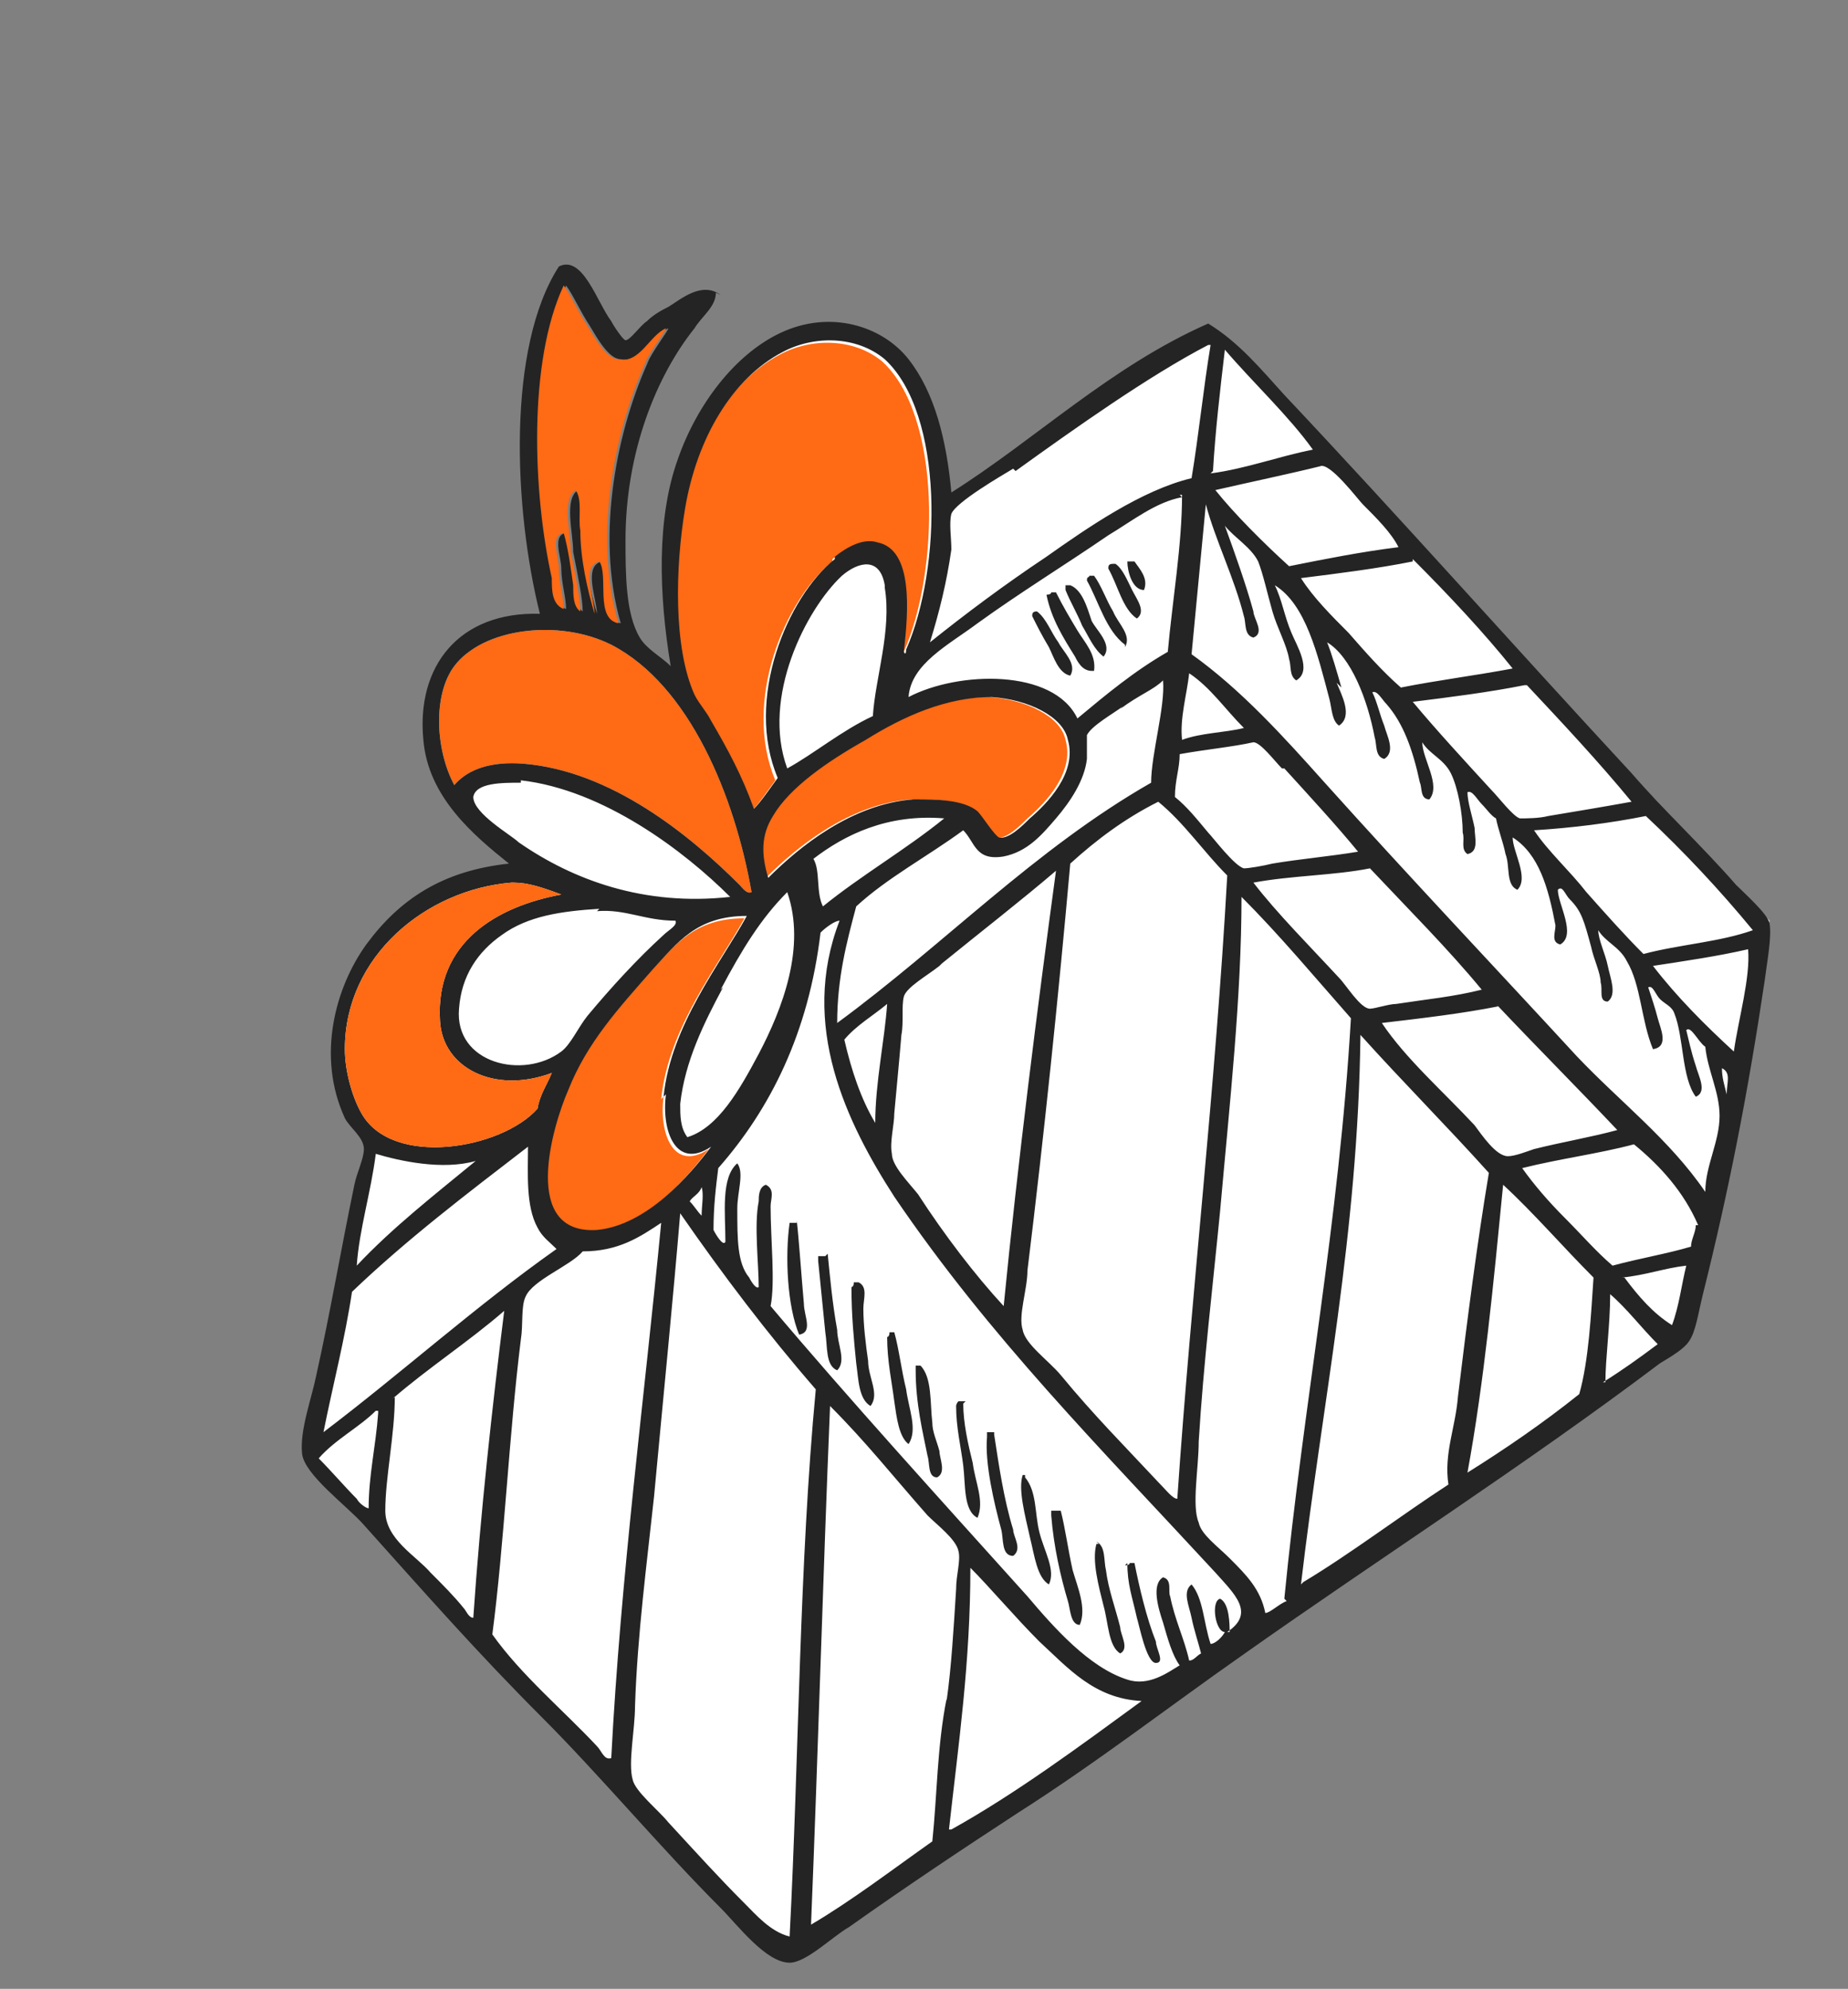
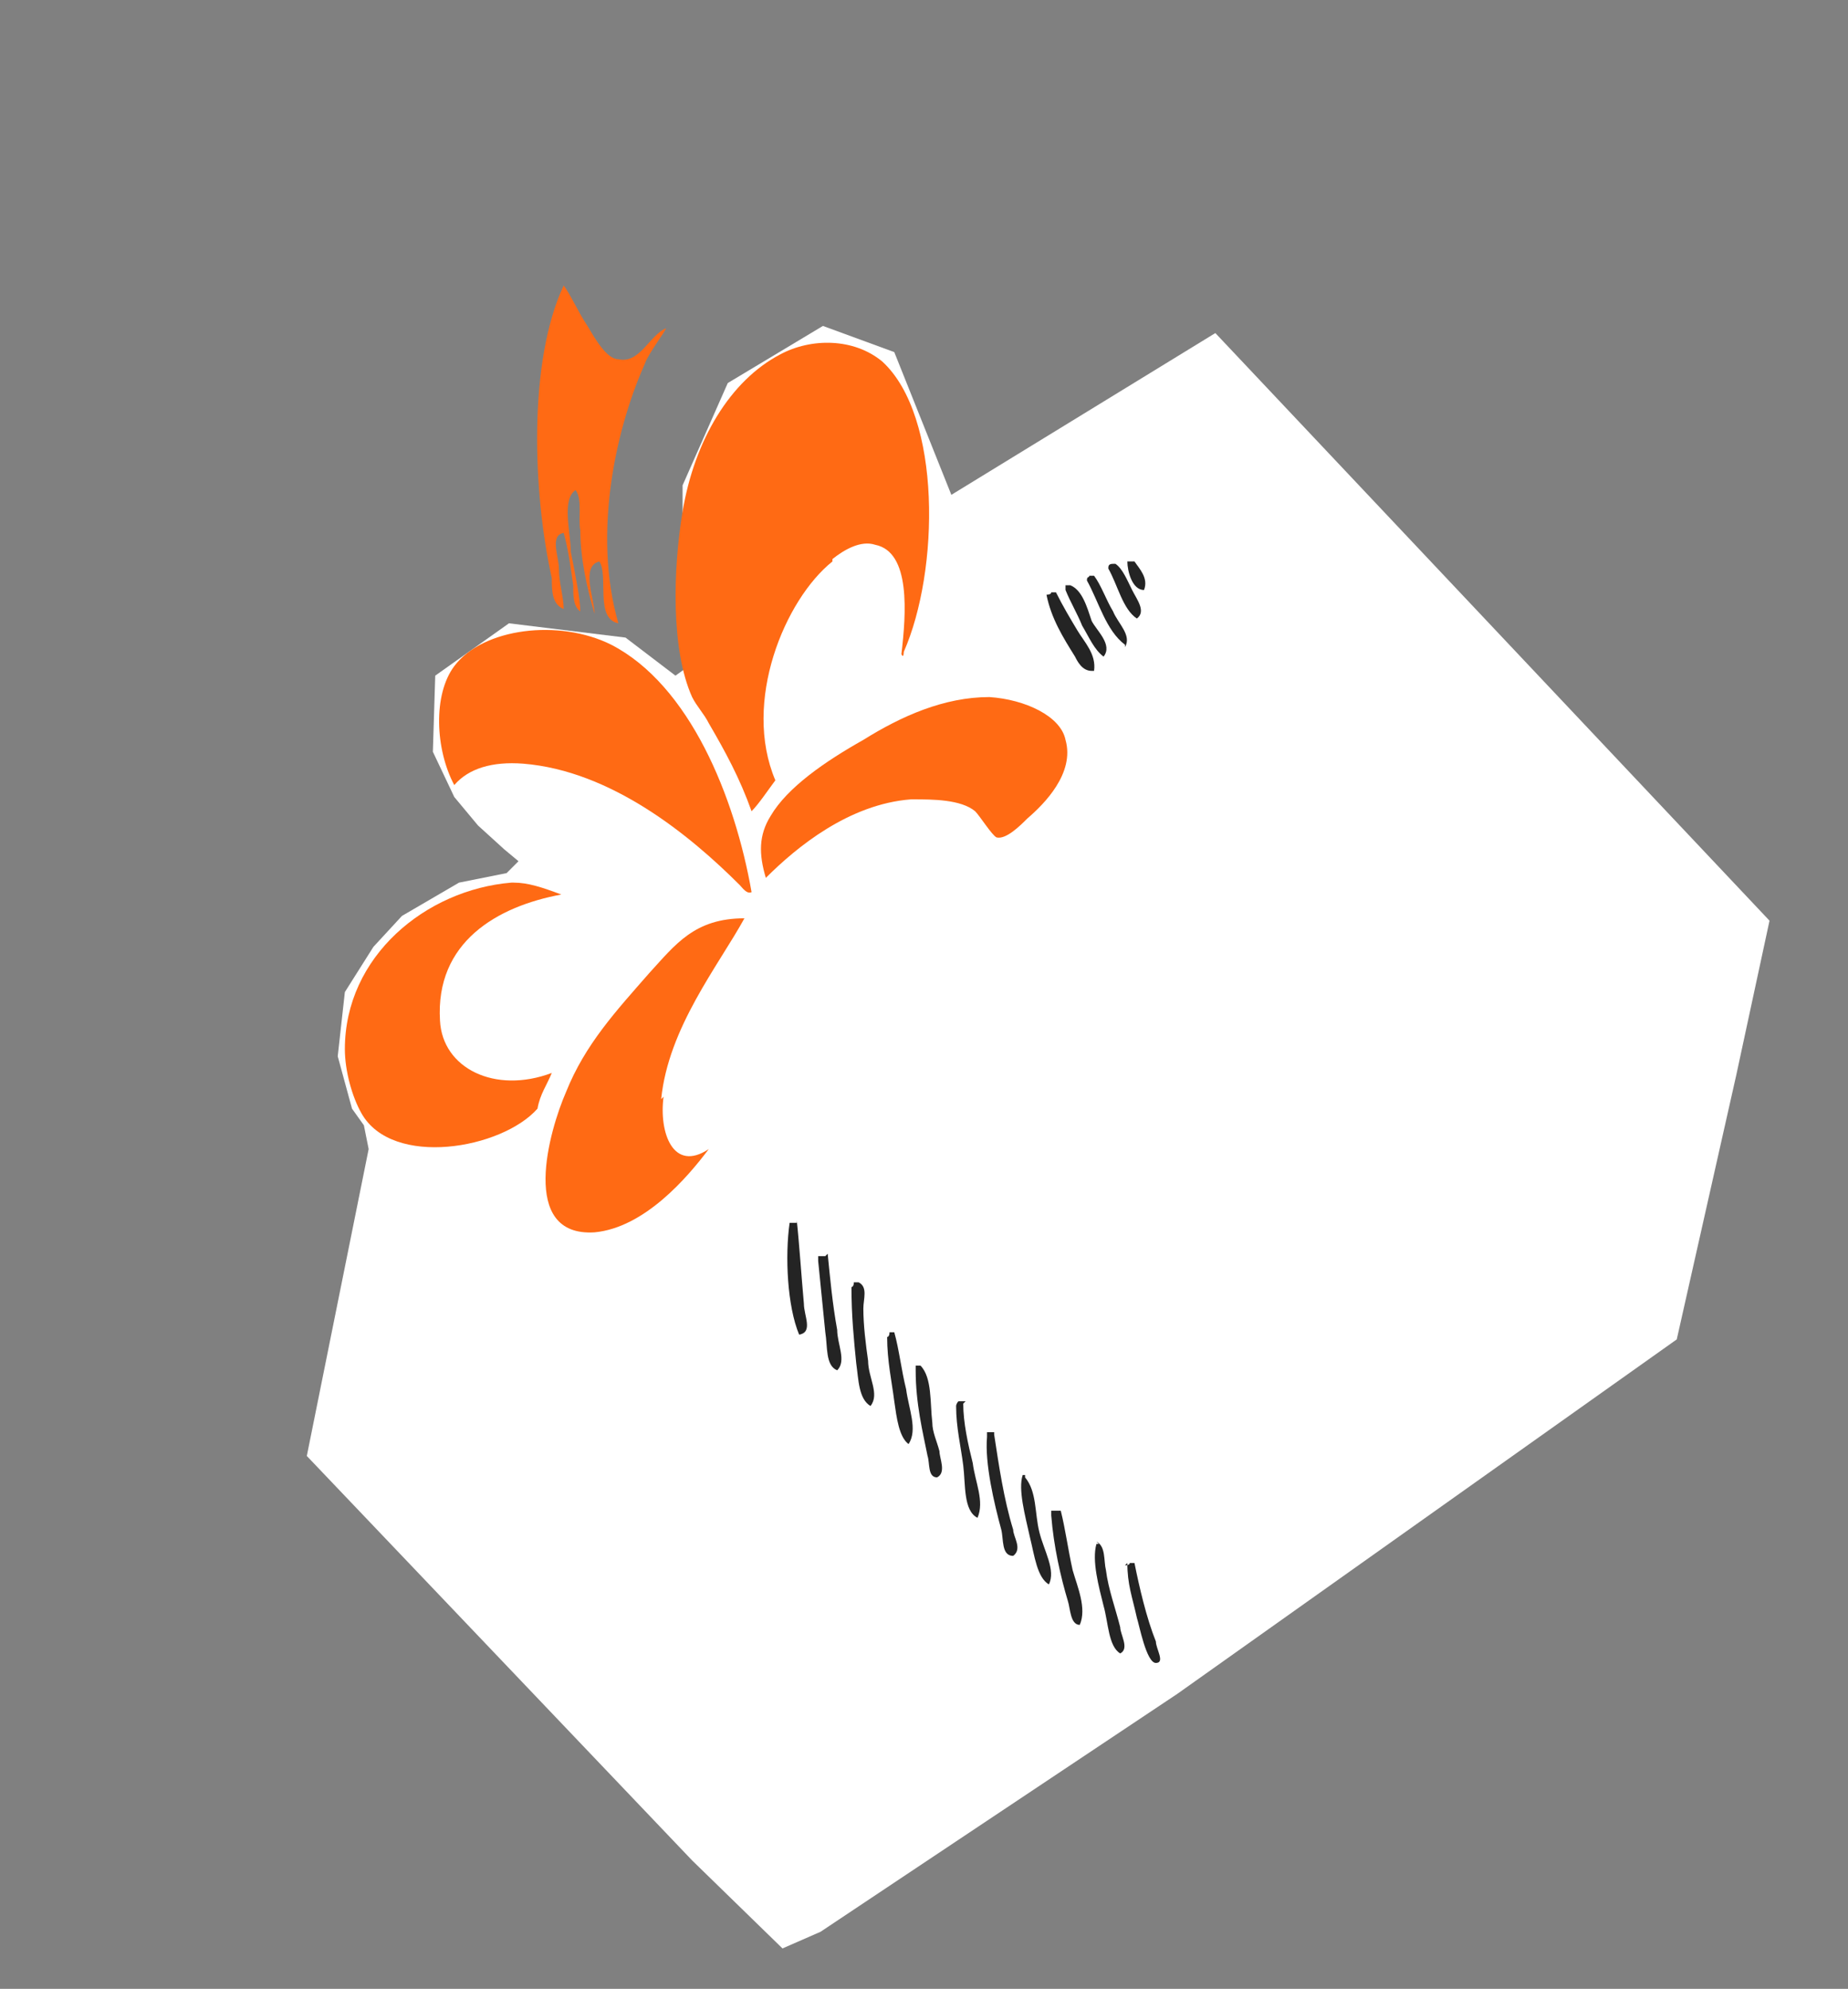
<svg xmlns="http://www.w3.org/2000/svg" id="side2" version="1.1" viewBox="0 0 77.7 83.6">
  <rect x="0" y="0" width="77.7" height="83.6" fill="#808080" stroke="none" />
  <defs>
    <style> .cls-1 { fill: #fff; } .cls-1, .cls-2, .cls-3 { fill-rule: evenodd; stroke-width: 0px; } .cls-2 { fill: #242424; } .cls-3 { fill: #ff6a14; } </style>
  </defs>
  <g id="presents">
    <g>
      <polygon class="cls-1" points="15.5 48.3 12.9 61.2 29.1 78.2 32.9 81.9 34.5 81.2 49.5 71.2 70.5 56.3 73 45.2 74.4 38.7 51.1 14 40 20.8 37.6 14.8 34.6 13.7 30.6 16.1 28.7 20.4 28.7 23.3 29 26.1 29.1 27.9 28.4 28.4 26.3 26.8 21.4 26.2 18.3 28.4 18.2 31.6 19.1 33.5 20.1 34.7 21.2 35.7 21.8 36.2 21.3 36.7 19.3 37.1 16.9 38.5 15.7 39.8 14.5 41.7 14.2 44.4 14.8 46.6 15.3 47.3 15.5 48.3" />
      <path class="cls-3" d="M27.8,46.2c.3-3,2.4-5.6,3.5-7.6-2.1,0-2.9,1.1-4,2.3-1.4,1.6-2.7,3-3.5,5-.7,1.6-2,6.1,1.2,5.9,2.1-.2,3.9-2.3,4.8-3.5-1.5,1-2.1-.7-1.9-2.2Z" />
      <path class="cls-3" d="M38.4,33.6c.8,0,2,0,2.6.5.2.2.7,1,.9,1.1.4.1,1-.5,1.3-.8.7-.6,2-1.9,1.6-3.3-.2-1-1.7-1.7-3.2-1.8-1.9,0-3.7.8-5.3,1.8-1.6.9-3.2,2-3.9,3.2-.5.8-.5,1.6-.2,2.6,1.3-1.3,3.5-3.1,6.1-3.3Z" />
      <path class="cls-3" d="M35,23.5c.5-.4,1.2-.8,1.8-.6,1.5.3,1.3,2.9,1.1,4.6.1.2.1-.1.1-.1,1.5-3.4,1.6-9.9-.9-12.2-1.2-1-3-1-4.3-.3-2.1,1.1-3.6,3.6-4.1,6.6-.4,2.4-.5,5.8.4,7.8.2.4.5.7.7,1.1.7,1.2,1.3,2.3,1.8,3.7.3-.3.7-.9,1-1.3-1.4-3.3.4-7.6,2.4-9.2Z" />
      <path class="cls-3" d="M25.7,27.1c-2.2-1.1-5.4-.7-6.6.9-.9,1.2-.8,3.5,0,5,.6-.7,1.6-1,2.9-.9,3.7.3,7,3,9.1,5.1.1.1.3.4.5.3-.7-4-2.6-8.7-5.9-10.4Z" />
      <g>
-         <path class="cls-2" d="M30.1,12.3c0,.6-.6,1-.9,1.5-1.6,2-2.9,5.2-2.9,8.9,0,1.4,0,3.1.6,4.1.3.5.9.8,1.3,1.2-.5-3-.6-6.2.3-8.7.8-2.3,2.4-4.4,4.3-5.3,2.1-1,4.3-.3,5.4,1.1,1.1,1.4,1.6,3.4,1.8,5.6,3.5-2.2,6.7-5.3,10.8-7.1,1.3.8,2.2,1.9,3.2,3,4.9,5.2,9.6,10.5,14.6,15.9,1.3,1.5,3,3.1,4.4,4.7.4.4,1.3,1.2,1.4,1.6.1.6-.1,1.6-.2,2.4-.7,4.7-1.5,8.8-2.6,13.2-.2.8-.3,1.6-.6,2-.2.3-.7.6-1.2.9-5.7,4.3-11.8,8.2-17.6,12.3-3,2.1-6.1,4.5-9.4,6.6-2.3,1.5-4.7,3.1-7.1,4.8-.7.4-1.8,1.5-2.5,1.5-1,0-2.2-1.6-2.9-2.3-2.5-2.5-5.1-5.6-7.5-8-2.7-2.7-4.9-5.2-7.5-8.1-.7-.8-2.5-2.1-2.6-3-.1-1,.4-2.3.6-3.3.6-2.7,1-5.1,1.6-8,.1-.5.4-1.1.4-1.5,0-.5-.6-.9-.8-1.3-1.2-2.6-.4-5.5.9-7.3,1.4-1.9,3.2-3.1,6-3.4-1.5-1.2-3.4-2.8-3.6-5.2-.3-3.1,1.5-5.4,4.9-5.3-1.1-4.4-1.4-11.2.8-14.6,1-.5,1.6,1.5,2.2,2.3.1.2.5.8.6.8.2,0,.6-.6.9-.8.3-.3.7-.5.9-.6.5-.3,1.4-1.1,2.2-.5ZM27.2,15.3c.2-.5.9-1.4.9-1.5,0,0,0,0,0,0-.7.3-1.1,1.5-2,1.3-.5,0-1-.9-1.3-1.4-.4-.6-.7-1.3-1-1.7-1.5,3.2-1.3,8.7-.5,12.3,0,.5,0,1.1.5,1.3,0-.5-.2-1.1-.2-1.7,0-.5-.4-1.4.2-1.5.2.7.3,1.5.4,2.2,0,.4,0,.9.3,1.1,0-.5-.2-1.5-.4-2.5,0-.8-.4-2.2.2-2.6.3.4.1,1.2.2,1.7,0,1.2.3,2.5.6,3.5,0-.6-.6-2,.2-2.2.4.6-.2,2.4.8,2.6-1.1-3.8-.1-8.3,1.2-11.1ZM35.1,23.4c.5-.4,1.2-.8,1.8-.6,1.5.3,1.3,2.9,1.1,4.6.1.2.1-.1.1-.1,1.5-3.4,1.6-9.9-.9-12.2-1.2-1-3-1-4.3-.3-2.1,1.1-3.6,3.6-4.1,6.6-.4,2.4-.5,5.8.4,7.8.2.4.5.7.7,1.1.7,1.2,1.3,2.3,1.8,3.7.3-.3.7-.9,1-1.3-1.4-3.3.4-7.6,2.4-9.2ZM42.6,19.7c-.5.3-2.4,1.4-2.6,1.9-.1.4,0,1,0,1.5-.2,1.4-.5,2.6-.9,3.9,1.5-1.2,3.1-2.4,4.9-3.6,1.7-1.2,4-2.8,6.1-3.3.3-1.8.5-3.8.8-5.6h-.1c-2.5,1.3-5.6,3.5-8.1,5.3ZM50.9,19.9c1.5-.2,2.8-.7,4.3-1-1-1.4-2.5-2.8-3.7-4.2-.2,1.7-.4,3.4-.5,5.1ZM57.3,21.2c-.2-.2-1.4-1.8-1.8-1.6-1.2.3-3.1.7-4.4,1,.8,1,2,2.2,3.1,3.2,1.5-.3,3-.6,4.6-.8-.3-.6-.9-1.2-1.5-1.8ZM49.7,20.9c-1.1.2-2.1,1-3.1,1.6-1.9,1.3-3.7,2.4-5.5,3.7-1.2.9-2.8,1.7-2.9,3.1,2.1-1.1,6.1-1.2,7.1.9,1.2-1,2.4-2,3.8-2.8.2-2.2.6-4.5.6-6.6,0,0,0,0-.1,0ZM56.2,28.7c.2.5.7,1.4.1,1.8-.3-.2-.3-.7-.4-1.1-.5-1.9-1-4-2.3-4.8.3.6.4,1.3.7,2,.2.5.9,1.6.2,2-.3-.2-.2-.6-.3-.9-.1-.6-.5-1.3-.7-2-.2-.7-.4-1.6-.6-2.1-.3-.6-1-1-1.4-1.5.4,1.1.9,2.5,1.2,3.6,0,.3.5.9,0,1.1-.4-.1-.3-.6-.4-.9-.4-1.6-1.2-3.2-1.6-4.7-.2,2.1-.4,4.2-.6,6.3,2.1,1.5,3.9,3.5,5.6,5.4,3.5,3.9,7.1,7.7,10.6,11.5,1.8,1.9,3.9,3.5,5.4,5.7,0-1.1.6-2.1.6-3.2,0-1-.5-1.9-.6-2.9-.3-.2-.6-.9-.8-.7.1.4.2.9.4,1.5.1.4.5,1.1,0,1.3-.6-.8-.5-2.5-.9-3.5-.1-.3-.4-.4-.6-.6-.2-.2-.3-.6-.5-.5.1.3.3.9.4,1.3.1.4.5,1.2-.2,1.3-.5-1.2-.5-2.7-1.1-3.7-.3-.6-.9-.8-1.2-1.3,0,.4.3,1,.4,1.5.1.5.4,1.2,0,1.5-.4,0-.2-.5-.3-.8,0-.4-.3-1-.4-1.5-.3-1.1-.4-1.5-.9-2-.2-.2-.3-.6-.5-.4,0,.6.8,1.9.1,2.3-.4-.1-.2-.5-.2-.8-.3-1.6-.7-3-1.8-3.7,0,.6.7,1.7.2,2.2-.5-.2-.3-1-.5-1.5-.1-.5-.3-1-.4-1.5-.2-.1-.4-.4-.6-.6-.2-.2-.4-.6-.6-.5,0,.4.2,1,.3,1.5,0,.4.2,1-.3,1.1-.3-.2-.1-.6-.2-.9,0-.8-.2-1.9-.5-2.5-.3-.6-.9-.8-1.2-1.3,0,.7.8,1.8.3,2.4-.4,0-.3-.5-.4-.7-.3-1.4-.7-2.5-1.4-3.3-.2-.2-.4-.6-.6-.5.2.4.3.9.5,1.4.1.4.5,1.1,0,1.4-.4-.1-.3-.6-.4-.9-.3-1.6-1-3.4-2-4,.2.5.4,1.2.6,1.9ZM37.2,24.6c-.2-1.2-1.1-1-1.8-.4-1.5,1.4-3.4,5.1-2.3,8.1,1.1-.6,2.3-1.6,3.6-2.2.1-1.6.8-3.6.5-5.4ZM59.4,23.6c-1.5.3-3.1.5-4.7.7.5.8,1.3,1.6,2,2.3.7.8,1.4,1.6,2.2,2.3,1.5-.3,3.1-.5,4.7-.8-1.2-1.5-2.7-3.1-4.2-4.6ZM25.7,27.1c-2.2-1.1-5.4-.7-6.6.9-.9,1.2-.8,3.5,0,5,.6-.7,1.6-1,2.9-.9,3.7.3,7,3,9.1,5.1.1.1.3.4.5.3-.7-4-2.6-8.7-5.9-10.4ZM49.7,31.1c.8-.3,1.8-.3,2.6-.5-.8-.8-1.4-1.7-2.3-2.3-.1.9-.4,1.9-.3,2.8ZM47.2,29.7c-.4.3-1.3.8-1.5,1.2,0,.3,0,.7,0,1-.1.9-.7,1.8-1.3,2.5-.6.7-1.2,1.4-2.2,1.6-1.2.2-1.2-.6-1.7-1.1-1.5,1.1-3.2,2-4.5,3.2-.4,1.5-.8,3-.8,4.9,4.5-3.3,8.3-7.3,13.2-10.1,0-1.2.6-3.2.5-4.3,0,0,0,0,0,0-.4.4-1,.6-1.8,1.2ZM64.1,28.8c-1.5.3-3.1.5-4.7.7,1,1.2,2.2,2.5,3.3,3.7.3.3.9,1.1,1.2,1.2.3,0,.8,0,1.2-.1,1.2-.2,2.4-.4,3.5-.6-1.4-1.7-2.9-3.3-4.4-4.9ZM38.5,33.6c.8,0,2,0,2.6.5.2.2.7,1,.9,1.1.4.1,1-.5,1.3-.8.7-.6,2-1.9,1.6-3.3-.2-1-1.7-1.7-3.2-1.8-1.9,0-3.7.8-5.3,1.8-1.6.9-3.2,2-3.9,3.2-.5.8-.5,1.6-.2,2.6,1.3-1.3,3.5-3.1,6.1-3.3ZM53.9,32.3c-.3-.3-.9-1.1-1.2-1.1-.9.2-2,.3-3.1.5,0,.6-.2,1.1-.2,1.8.5.4.9.9,1.4,1.5.2.2,1.1,1.4,1.5,1.5.2,0,.8-.1,1.2-.2,1.2-.2,2.4-.3,3.6-.5-.9-1.1-2.1-2.4-3.1-3.5ZM21.9,32.9c-.8,0-1.9,0-2,.6,0,.7,1.6,1.6,1.9,1.9,2.3,1.6,5.3,2.7,8.9,2.3-1.9-1.9-5.3-4.5-8.8-4.9ZM45,36.3c-.5,5.6-1.1,11.4-1.8,17.1,0,.8-.4,1.9-.2,2.5.1.6,1.1,1.3,1.6,1.9,1.4,1.7,2.7,3,4.1,4.5.3.3.6.7.8.7.6-8.8,1.6-17.2,2.1-26.2-1-1-1.8-2.2-2.9-3.1-1.4.7-2.6,1.6-3.7,2.6ZM69.2,34.3c-1.5.3-3.1.5-4.7.6.6.9,1.5,1.7,2.2,2.6.8.9,1.6,1.8,2.4,2.6,1.5-.4,3.2-.5,4.6-1-1.4-1.7-2.9-3.3-4.5-4.8ZM34.2,36.1c.3.5.1,1.4.4,2,1.6-1.3,3.5-2.4,5.1-3.7-2.4-.2-4.2.7-5.5,1.7ZM57.6,36.5c-1.5.3-3.3.3-4.9.6,1,1.3,2.4,2.7,3.6,4,.3.3.9,1.3,1.3,1.3.2,0,.8-.2,1.1-.2,1.3-.2,2.4-.3,3.6-.6-1.4-1.7-3.1-3.4-4.7-5.1ZM39.5,40.6c-.5.4-1.4.9-1.5,1.3-.1.4,0,1.1-.1,1.6-.1,1.2-.2,2.2-.3,3.3,0,.5-.2,1.2-.1,1.7,0,.5.7,1.2,1.1,1.7,1.1,1.7,2.4,3.4,3.6,4.7.6-6.1,1.4-12.4,2.2-18.3-1.4,1.2-3.2,2.6-4.8,3.9ZM21.5,37.1c-3.6.3-7,3.1-7,7,0,.9.3,2,.7,2.7,1.3,2.3,5.9,1.5,7.4-.2.1-.6.4-1,.6-1.5-2.4.9-4.6-.2-4.7-2.2-.2-3.3,2.4-4.8,5.1-5.3-.8-.3-1.4-.5-2-.5ZM30.4,41.5c-.8,1.5-1.6,3.1-1.8,4.9,0,.5,0,1,.3,1.4,1.3-.4,2.2-2,3-3.5,1-1.9,2-4.5,1.2-6.8,0,0,0,0,0,0-1.1,1.1-1.9,2.4-2.8,4.1ZM54,67.2c.8-8.2,2.3-15.8,2.8-24.4-1.5-1.7-3-3.5-4.6-5.1,0,0,0,0,0,0,0,4.2-.5,8.7-.9,13.2-.3,3.1-.7,6.4-.9,9.7,0,1.1-.3,2.7,0,3.4.1.5.8,1,1.3,1.5.7.7,1.3,1.3,1.5,2.3.2,0,.6-.4.9-.5ZM25.2,38.2c-1.6.1-3,.3-4.1,1.1-1,.7-1.7,1.7-1.8,3.1-.2,2.3,2.7,3,4.3,1.8.4-.3.7-1,1.1-1.5,1-1.2,2.1-2.4,3.2-3.4.2-.2.6-.4.5-.6-1.3,0-2.1-.5-3.3-.4ZM27.9,46.1c.3-3,2.4-5.6,3.5-7.6-2.1,0-2.9,1.1-4,2.3-1.4,1.6-2.7,3-3.5,5-.7,1.6-2,6.1,1.2,5.9,2.1-.2,3.9-2.3,4.8-3.5-1.5,1-2.1-.7-1.9-2.2ZM51.6,68.6c1.2-.8.3-1.6-.5-2.5-4.8-5.2-9.5-9.9-13.5-15.8-2-3.1-4-7.2-2.3-11.6-.2,0-.6.3-.8.5-.5,4.2-2.1,7.4-4.3,9.9-.1.8-.2,1.6-.2,2.6.1.2.4.7.5.5,0-1.2-.2-2.7.5-3.3.3.4,0,1.2,0,1.9,0,1.3,0,2.3.5,2.9.1.2.3.5.4.4,0-1-.2-2.6,0-3.6,0-.2,0-.6.3-.7.4.2.2.6.2.9,0,1.4.2,3.2,0,4.2,3.2,3.8,7.2,8.2,10.8,12.2,1.1,1.3,2.6,3,4.2,3.5.9.3,1.7-.3,2.2-.6-.3-.4-.5-1.1-.7-1.8-.2-.6-.5-1.6,0-1.9.4.1.2.6.3.8.2,1,.6,1.8.8,2.7.2,0,.3-.2.5-.3-.1-.4-.3-1-.4-1.5-.1-.5-.4-1.1,0-1.4.5.6.5,1.6.8,2.5.2,0,.5-.3.6-.5-.4,0-.6-1.3-.2-1.4.4.2.4,1.1.4,1.4ZM69.5,40.6c1,1.3,2.2,2.5,3.4,3.6.2-1.4.7-3.1.6-4.3-1.3.3-2.7.5-4,.7ZM35.5,43.7c.3,1.3.7,2.5,1.3,3.5,0-1.7.4-3.5.5-5-.6.5-1.3.9-1.8,1.5ZM63,42.3c-1.5.3-3.2.5-4.9.7,1,1.5,2.6,2.9,3.9,4.3.3.4.9,1.3,1.4,1.3.3,0,.8-.2,1.1-.3,1.2-.3,2.4-.5,3.5-.8-1.7-1.8-3.4-3.5-5.1-5.3ZM54.8,66.5c2-1.2,4.1-2.8,6.1-4.1-.2-1.3.3-2.4.4-3.7.4-3.3.8-6.4,1.3-9.4-1.8-2-3.6-3.8-5.4-5.8-.1,8.4-1.6,15.4-2.5,23.1ZM72.6,46c0-.5.2-.9-.2-1.1,0,.4.1.7.2,1.1ZM14.8,54.3c-.3,2-.8,3.9-1.2,5.9,3.3-2.5,6.4-5.3,9.8-7.7-.3-.3-.6-.5-.8-.9-.5-.9-.4-2.3-.4-3.4-2.6,2-5.1,3.9-7.4,6.1ZM71.4,51.5c-.6-1.4-1.6-2.5-2.7-3.4-1.5.4-3.1.6-4.7,1,.5.7,1.1,1.4,1.8,2.1.7.7,1.3,1.4,2,2,1.1-.3,2.3-.5,3.3-.8,0-.3.2-.6.2-.9ZM15,53.2c1.5-1.6,3.3-3,5-4.4-1.4.4-3.2,0-4.2-.3-.2,1.6-.7,3.2-.8,4.7ZM61.7,61.9c1.6-1,3.2-2.1,4.7-3.3.4-1.4.5-3.4.6-4.9-1.3-1.3-2.5-2.7-3.8-3.9-.4,4.1-.8,8.3-1.5,12.1ZM29,50.5c.2.2.3.4.5.6,0-.4.1-.9,0-1.2-.1.3-.4.4-.5.6ZM27.5,62.9c-.3,2.8-.7,5.8-.8,8.8,0,1-.3,2.4-.1,3.1.1.5,1.1,1.3,1.5,1.8,1.2,1.3,2.1,2.3,3.2,3.4.5.5,1.1,1.2,1.9,1.4.4-7.7.4-15.6,1.1-23-2-2.3-3.9-4.8-5.7-7.4-.3,3.6-.7,7.6-1.1,11.9ZM24.5,52.6c-.5.6-2.1,1.2-2.4,1.9-.2.4-.1,1.2-.2,1.8-.5,4-.7,8.6-1.2,12.4,1.2,1.7,3,3.2,4.4,4.7.2.2.3.6.6.5.4-7.7,1.4-15.2,2.1-22.5-.9.6-1.8,1.2-3.3,1.2ZM68.3,53.7c.6.8,1.2,1.5,2,2,.3-.8.4-1.7.6-2.5-.9.1-1.7.4-2.7.5ZM67.4,58.1c.8-.5,1.5-1,2.3-1.6-.7-.7-1.3-1.5-2-2.1,0,1.3-.2,2.7-.2,3.7ZM16.6,58.7c0,1.6-.4,3.4-.4,4.8,0,1.2,1.3,1.9,1.9,2.6.5.5,1,1,1.4,1.5.1.1.2.4.4.4.3-4.4.8-8.9,1.3-12.9-1.5,1.3-3.2,2.4-4.7,3.7ZM39.8,71.5c.2-1.4.3-3.1.4-4.7,0-.6.2-1.2.1-1.6-.1-.5-.9-1.1-1.3-1.5-1.5-1.7-2.6-3.1-4.1-4.6,0,0,0,0,0,0-.3,7.2-.5,14.5-.8,21.8,1.7-1,3.4-2.3,5.1-3.5.2-1.9.2-4,.6-6ZM15.9,59.3s0,0-.1,0c-.7.7-1.7,1.2-2.4,2,.5.5,1.1,1.2,1.6,1.7.1.2.4.4.5.4,0-1.4.3-2.6.4-4ZM40,76.9c2.7-1.5,5.4-3.5,8-5.4-2-.1-3.1-1.4-4.3-2.5-1-1-2.1-2.3-2.9-3.1,0,4-.5,7.4-.9,11Z" />
        <path class="cls-2" d="M47.3,23.6h.4c.2.3.6.7.4,1.2-.5,0-.7-.8-.7-1.2Z" />
        <path class="cls-2" d="M46.9,23.7c.3.2.5.7.7,1.1.2.4.6.9.2,1.2-.6-.4-.8-1.4-1.2-2.1,0-.1,0-.2.2-.2Z" />
        <path class="cls-2" d="M47.3,27.1c-.8-.6-1.1-1.8-1.6-2.7,0-.2.1-.1.1-.2h.2c.3.4.5,1,.8,1.5.2.5.8,1,.5,1.5Z" />
        <path class="cls-2" d="M45,24.6c.5.2.7.9.9,1.5.2.4.9,1,.5,1.5-.4-.3-.6-.8-.9-1.3-.2-.5-.5-1-.7-1.5,0-.1,0-.1,0-.2h.1Z" />
        <path class="cls-2" d="M45.9,28.2c-.4,0-.6-.4-.7-.6-.5-.8-1-1.6-1.2-2.6,0,0,.2,0,.2-.1,0,0,0,0,.2,0,.3.6.6,1.1.9,1.6.3.5.8,1,.7,1.7Z" />
-         <path class="cls-2" d="M45,28.4c-.5-.1-.7-.8-.9-1.2-.3-.5-.5-.9-.7-1.3,0-.1,0-.2.2-.2.4.3.6.9.9,1.3.2.4.8.9.5,1.4Z" />
        <path class="cls-2" d="M33.5,51.3c.1.9.2,2.4.3,3.5,0,.5.4,1.2-.2,1.3-.5-1.2-.6-3.3-.4-4.7h.3Z" />
        <path class="cls-2" d="M34.8,52.7c.1,1,.2,2.1.4,3.2,0,.6.4,1.3,0,1.7-.5-.2-.4-1-.5-1.6-.1-1-.2-2-.3-3,0,0,0,0,0,0,0,0,0-.1,0-.2h.3Z" />
        <path class="cls-2" d="M36.1,53.9c.4.2.2.7.2,1.1,0,.7.1,1.5.2,2.2,0,.7.5,1.4.1,1.9-.5-.3-.5-1.1-.6-1.8-.1-1-.2-2-.2-3.2,0,0,.1,0,.1-.2h.1Z" />
        <path class="cls-2" d="M37.6,56c.2.7.3,1.6.5,2.4.1.8.5,1.7.1,2.3-.4-.3-.5-1.1-.6-1.8-.1-.8-.3-1.7-.3-2.7,0,0,.1,0,.1-.2h.2Z" />
        <path class="cls-2" d="M38.7,57.4c.5.5.4,1.6.5,2.4,0,.4.2.8.3,1.2,0,.3.3.9-.1,1.1-.4,0-.3-.6-.4-.9-.2-1-.5-2.2-.5-3.6,0,0,0-.1,0-.2h.1Z" />
        <path class="cls-2" d="M40.5,59c0,.8.2,1.7.4,2.5.1.8.5,1.6.2,2.3-.6-.3-.5-1.4-.6-2.2-.1-.8-.3-1.6-.3-2.5,0,0,0-.1.1-.2h.3Z" />
        <path class="cls-2" d="M41.8,60.3c.2,1.3.4,2.7.8,4,0,.3.4.8,0,1.1-.5,0-.4-.7-.5-1.1-.3-1.1-.7-2.8-.6-3.9,0,0,0-.1,0-.2h.3Z" />
        <path class="cls-2" d="M43.1,62.1c.5.6.4,1.5.6,2.3.2.8.7,1.6.4,2.2-.5-.3-.6-1.2-.8-2-.2-.9-.5-2-.3-2.6h.1Z" />
        <path class="cls-2" d="M44.6,63.5c.2.8.3,1.6.5,2.5.2.7.6,1.6.3,2.3-.4,0-.4-.7-.5-1-.3-1-.6-2.3-.7-3.6,0,0,0-.1,0-.2h.3Z" />
        <path class="cls-2" d="M46.1,64.8c.4.2.3.8.4,1.2.1.8.4,1.6.6,2.4,0,.3.4.9,0,1.1-.5-.3-.5-1.3-.7-2-.2-.8-.5-1.9-.3-2.6h.1Z" />
        <path class="cls-2" d="M47.3,65.8c0,0,.2,0,.2-.1,0,0,0,0,.2,0,.2,1,.5,2.3.9,3.3,0,.3.4.9,0,.9-.4,0-.7-1.6-.8-1.9-.2-.9-.4-1.4-.4-2.3Z" />
      </g>
      <path class="cls-3" d="M21.5,37.1c-3.6.3-7,3.1-7,7,0,.9.3,2,.7,2.7,1.3,2.3,5.9,1.5,7.4-.2.1-.6.4-1,.6-1.5-2.4.9-4.6-.2-4.7-2.2-.2-3.3,2.4-4.8,5.1-5.3-.8-.3-1.4-.5-2-.5Z" />
      <path class="cls-3" d="M27.1,15.3c.2-.5.9-1.4.9-1.5,0,0,0,0,0,0-.7.3-1.1,1.5-2,1.3-.5,0-1-.9-1.3-1.4-.4-.6-.7-1.3-1-1.7-1.5,3.2-1.3,8.7-.5,12.3,0,.5,0,1.1.5,1.3,0-.5-.2-1.1-.2-1.7,0-.5-.4-1.4.2-1.5.2.7.3,1.5.4,2.2,0,.4,0,.9.3,1.1,0-.5-.2-1.5-.4-2.5,0-.8-.4-2.2.2-2.6.3.4.1,1.2.2,1.7,0,1.2.3,2.5.6,3.5,0-.6-.6-2,.2-2.2.4.6-.2,2.4.8,2.6-1.1-3.8-.1-8.3,1.2-11.1Z" />
    </g>
  </g>
</svg>